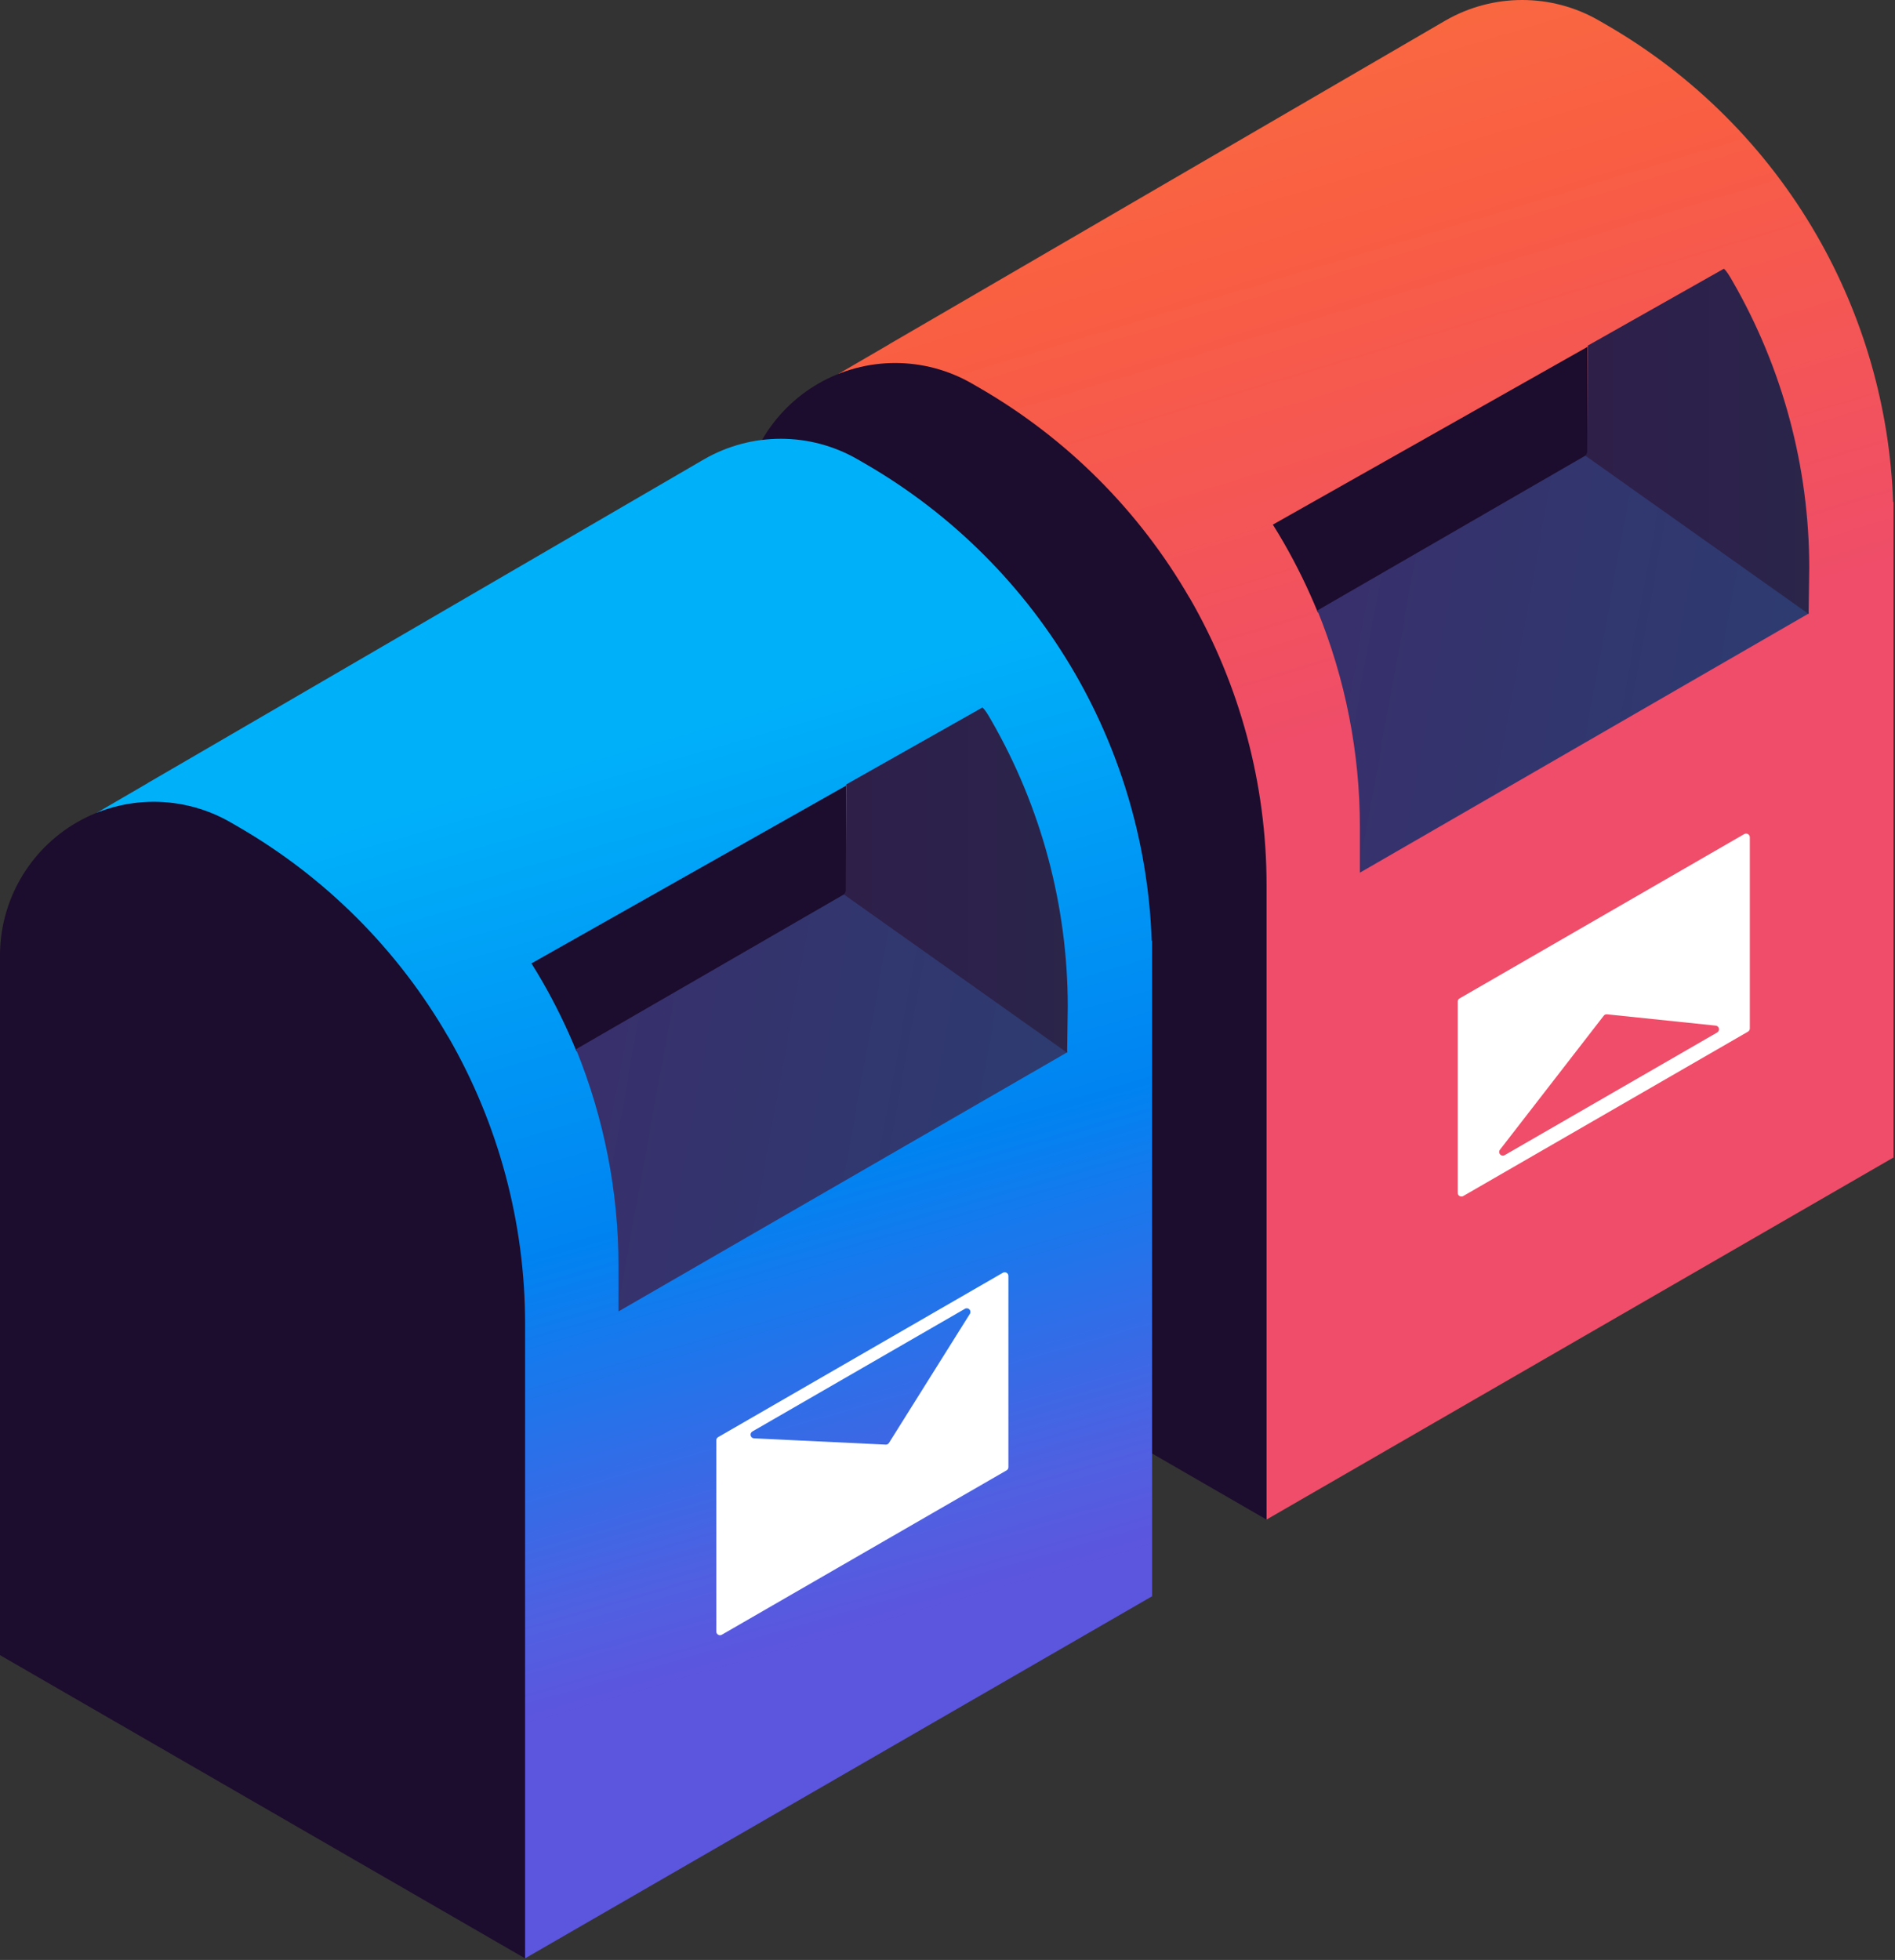
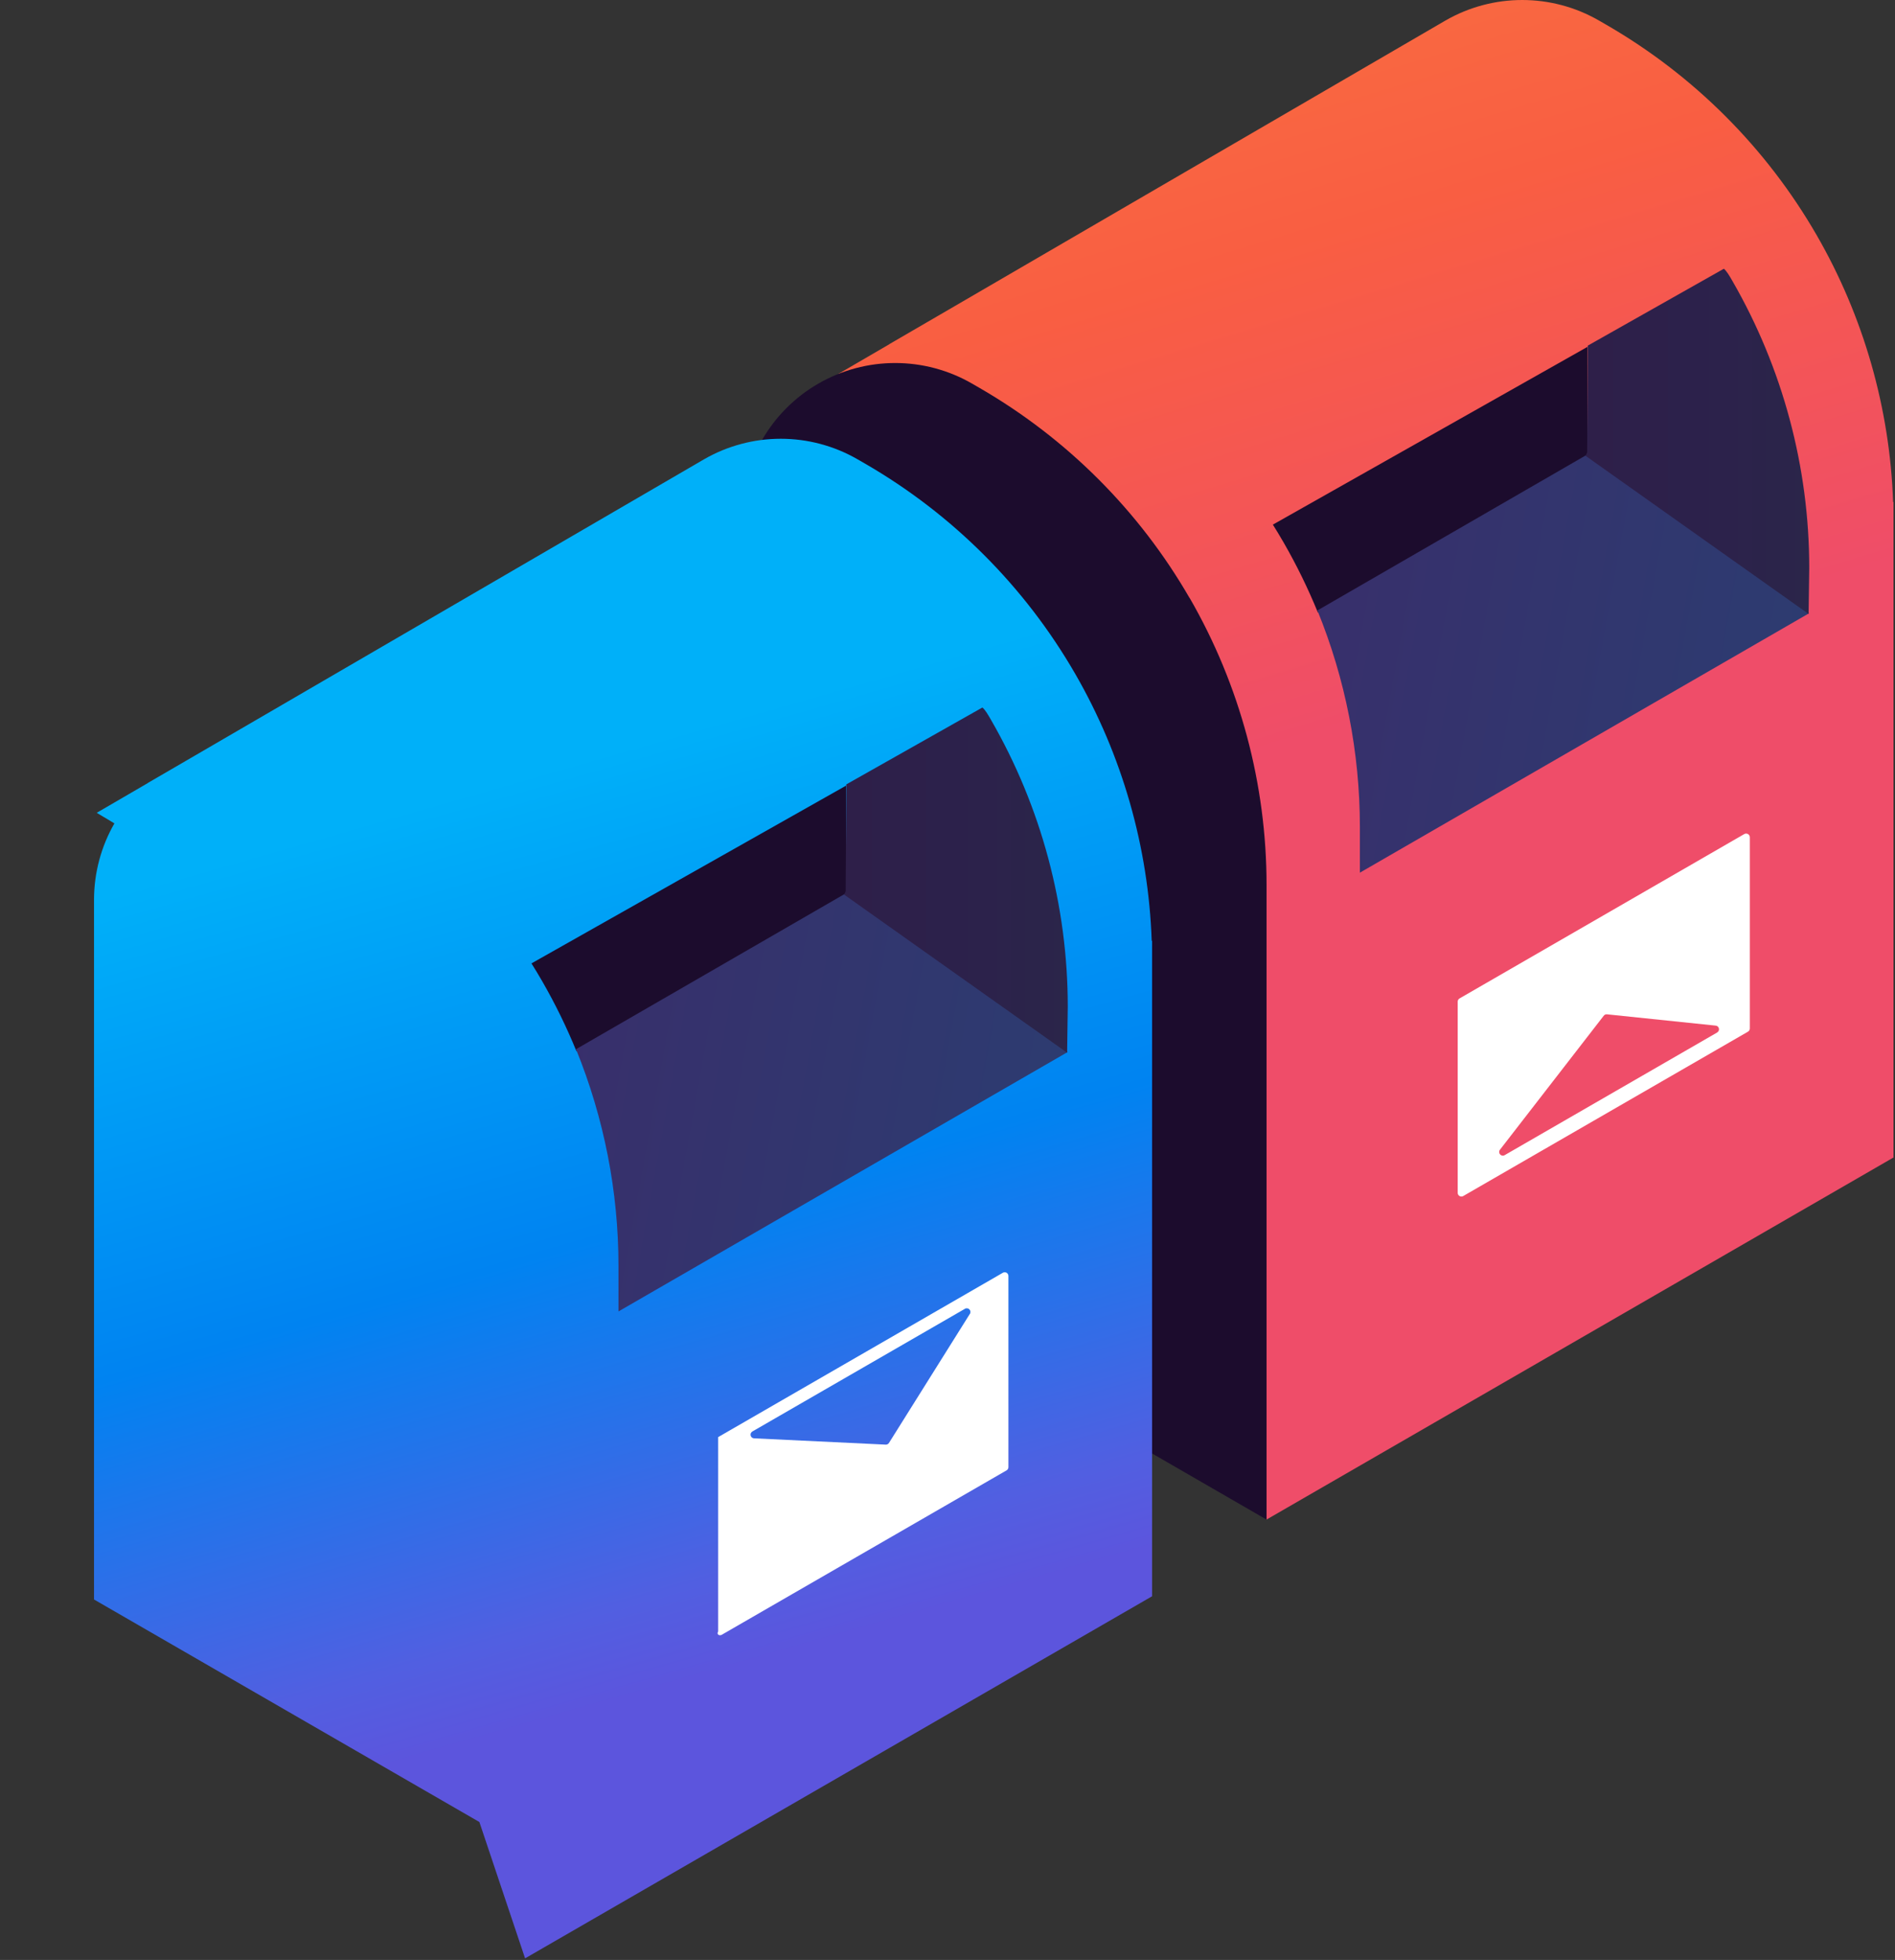
<svg xmlns="http://www.w3.org/2000/svg" width="265" height="274" viewBox="0 0 265 274" fill="none">
  <rect x="0" y="0" width="265" height="274" fill="#333333" stroke="none" />
  <path d="M124.358 48.13L117.208 52.29L119.678 53.77C117.838 56.97 116.828 60.65 116.828 64.47V162.27L170.718 193.38L177.108 212.44L264.788 161.82V70.17L264.738 70.2C264.278 57.08 260.618 44.26 254.038 32.86C246.998 20.66 236.858 10.53 224.658 3.48L223.618 2.88C216.968 -0.96 208.768 -0.96 202.118 2.88L131.028 44.24L124.368 48.11L124.358 48.13Z" fill="url(#paint0_linear_686_3764)" />
  <path d="M166.358 83.61C159.318 71.41 149.178 61.28 136.978 54.23L135.938 53.63C129.288 49.79 121.087 49.79 114.438 53.63C107.787 57.47 103.688 64.57 103.688 72.25V170.05L177.117 212.44V123.73C177.117 109.64 173.407 95.8 166.367 83.6L166.358 83.61Z" fill="#1C0C2D" />
  <path d="M177.998 73.34C178.508 74.16 179.018 74.99 179.498 75.83C181.318 78.99 182.918 82.26 184.288 85.62L221.998 63.85V48.49L177.988 73.35L177.998 73.34Z" fill="#1C0C2D" />
  <path d="M190.169 115.63V122L252.978 85.74L221.799 63.64L184.229 85.34C188.139 94.93 190.169 105.21 190.169 115.63Z" fill="url(#paint1_linear_686_3764)" />
  <path d="M221.738 63.73L252.918 85.83L253.008 79.4C253.008 65.31 249.298 51.47 242.258 39.27C241.848 38.55 241.418 37.84 241.068 37.57L222.038 48.32L221.948 63.26" fill="url(#paint2_linear_686_3764)" />
  <path d="M20.678 109.47L13.528 113.63L15.998 115.11C14.158 118.31 13.148 121.99 13.148 125.81V223.61L67.038 254.72L73.428 273.78L161.108 223.16V131.51L161.058 131.54C160.598 118.42 156.938 105.6 150.358 94.2C143.318 82 133.178 71.87 120.978 64.82L119.938 64.22C113.288 60.38 105.088 60.38 98.438 64.22L27.348 105.58L20.688 109.45L20.678 109.47Z" fill="url(#paint3_linear_686_3764)" />
-   <path d="M62.67 144.95C55.63 132.75 45.49 122.62 33.29 115.57L32.25 114.97C25.6 111.13 17.4 111.13 10.75 114.97C4.1 118.81 0 125.91 0 133.59V231.39L73.43 273.78V185.07C73.43 170.98 69.72 157.14 62.68 144.94L62.67 144.95Z" fill="#1C0C2D" />
  <path d="M74.319 134.68C74.829 135.5 75.339 136.33 75.819 137.17C77.639 140.33 79.239 143.6 80.609 146.96L118.319 125.19V109.83L74.309 134.69L74.319 134.68Z" fill="#1C0C2D" />
  <path d="M86.489 176.97V183.34L149.299 147.08L118.119 124.98L80.549 146.68C84.459 156.27 86.489 166.55 86.489 176.97Z" fill="url(#paint4_linear_686_3764)" />
  <path d="M118.049 125.07L149.229 147.17L149.319 140.74C149.319 126.65 145.609 112.81 138.569 100.61C138.159 99.89 137.729 99.18 137.379 98.91L118.349 109.66L118.259 124.6" fill="url(#paint5_linear_686_3764)" />
-   <path d="M141.018 205.11V178.38C141.018 177.98 140.588 177.74 140.248 177.93L100.428 200.91C100.268 201 100.168 201.17 100.168 201.36V228.09C100.168 228.49 100.598 228.73 100.938 228.54L140.758 205.56C140.918 205.47 141.018 205.3 141.018 205.11ZM135.628 183.68L124.318 201.72C124.218 201.88 124.038 201.97 123.858 201.96L105.448 201.08C104.938 201.06 104.768 200.38 105.218 200.12L134.938 182.97C135.398 182.7 135.918 183.23 135.628 183.69V183.68Z" fill="white" />
+   <path d="M141.018 205.11V178.38C141.018 177.98 140.588 177.74 140.248 177.93L100.428 200.91V228.09C100.168 228.49 100.598 228.73 100.938 228.54L140.758 205.56C140.918 205.47 141.018 205.3 141.018 205.11ZM135.628 183.68L124.318 201.72C124.218 201.88 124.038 201.97 123.858 201.96L105.448 201.08C104.938 201.06 104.768 200.38 105.218 200.12L134.938 182.97C135.398 182.7 135.918 183.23 135.628 183.69V183.68Z" fill="white" />
  <path d="M243.928 116.6L204.108 139.58C203.948 139.67 203.848 139.84 203.848 140.03V166.76C203.848 167.16 204.278 167.4 204.618 167.21L244.438 144.23C244.598 144.14 244.698 143.97 244.698 143.78V117.05C244.698 116.65 244.268 116.41 243.928 116.6ZM240.138 144.34L210.418 161.49C209.958 161.76 209.438 161.23 209.728 160.77L224.238 142.04C224.338 141.88 224.518 141.79 224.698 141.8L239.898 143.38C240.408 143.4 240.578 144.08 240.128 144.34H240.138Z" fill="white" />
  <defs>
    <linearGradient id="paint0_linear_686_3764" x1="149.878" y1="-24" x2="187.788" y2="101.71" gradientUnits="userSpaceOnUse">
      <stop stop-color="#FA7740" />
      <stop offset="0.49" stop-color="#F95E42" />
      <stop offset="1" stop-color="#EF4D69" />
    </linearGradient>
    <linearGradient id="paint1_linear_686_3764" x1="176.389" y1="87.46" x2="310.708" y2="111.8" gradientUnits="userSpaceOnUse">
      <stop stop-color="#392E6B" />
      <stop offset="0.49" stop-color="#2E3A70" />
      <stop offset="1" stop-color="#284573" />
    </linearGradient>
    <linearGradient id="paint2_linear_686_3764" x1="221.738" y1="61.7" x2="252.998" y2="61.7" gradientUnits="userSpaceOnUse">
      <stop stop-color="#2E1F49" />
      <stop offset="0.49" stop-color="#2C214B" />
      <stop offset="1" stop-color="#2B254A" />
    </linearGradient>
    <linearGradient id="paint3_linear_686_3764" x1="104.138" y1="232.72" x2="68.888" y2="109.68" gradientUnits="userSpaceOnUse">
      <stop stop-color="#5C55DD" />
      <stop offset="0.1" stop-color="#515FE1" />
      <stop offset="0.49" stop-color="#0083F1" />
      <stop offset="1" stop-color="#00B0F9" />
    </linearGradient>
    <linearGradient id="paint4_linear_686_3764" x1="72.709" y1="148.8" x2="207.019" y2="173.14" gradientUnits="userSpaceOnUse">
      <stop stop-color="#392E6B" />
      <stop offset="0.49" stop-color="#2E3A70" />
      <stop offset="1" stop-color="#284573" />
    </linearGradient>
    <linearGradient id="paint5_linear_686_3764" x1="118.049" y1="123.04" x2="149.319" y2="123.04" gradientUnits="userSpaceOnUse">
      <stop stop-color="#2E1F49" />
      <stop offset="0.49" stop-color="#2C214B" />
      <stop offset="1" stop-color="#2B254A" />
    </linearGradient>
  </defs>
</svg>